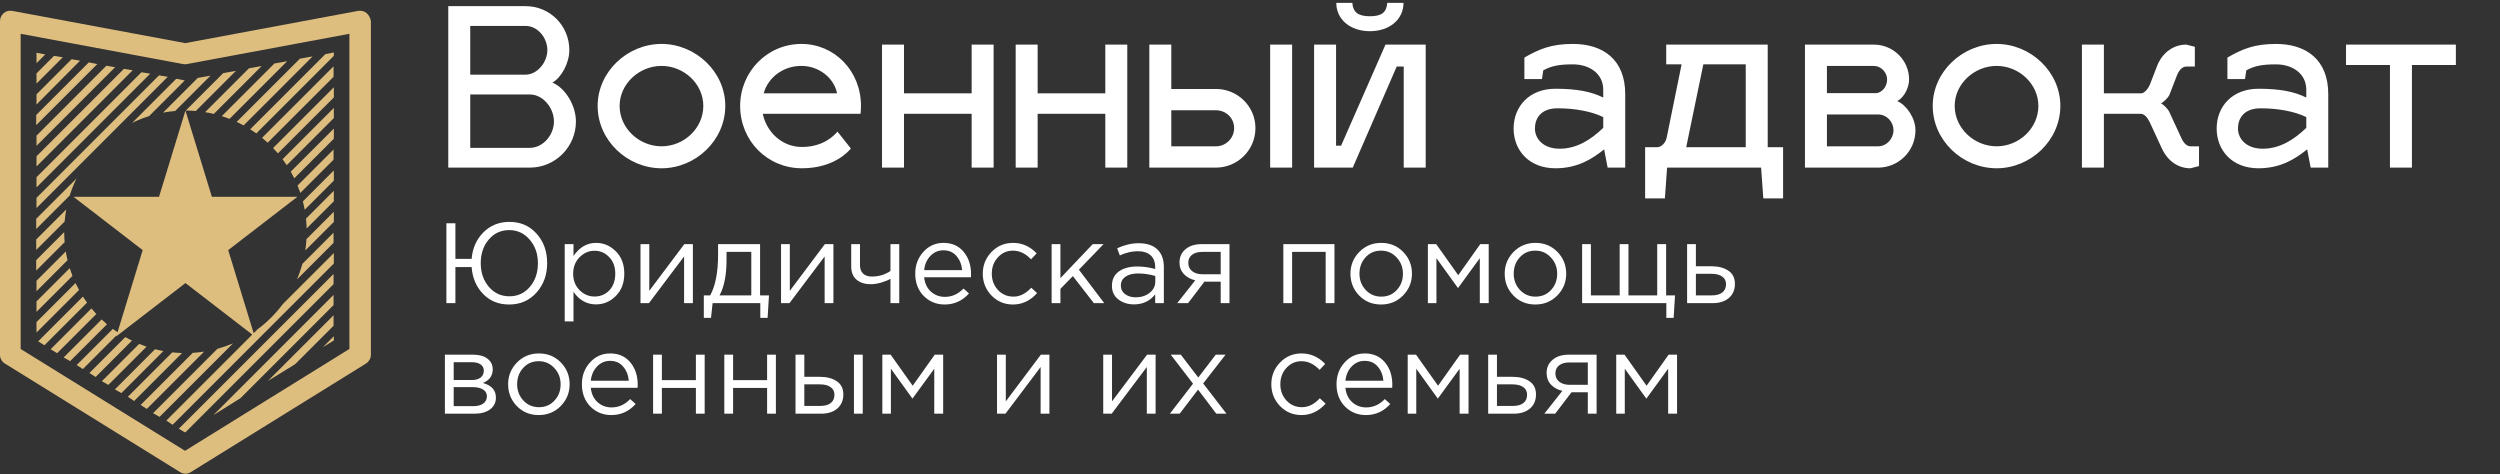
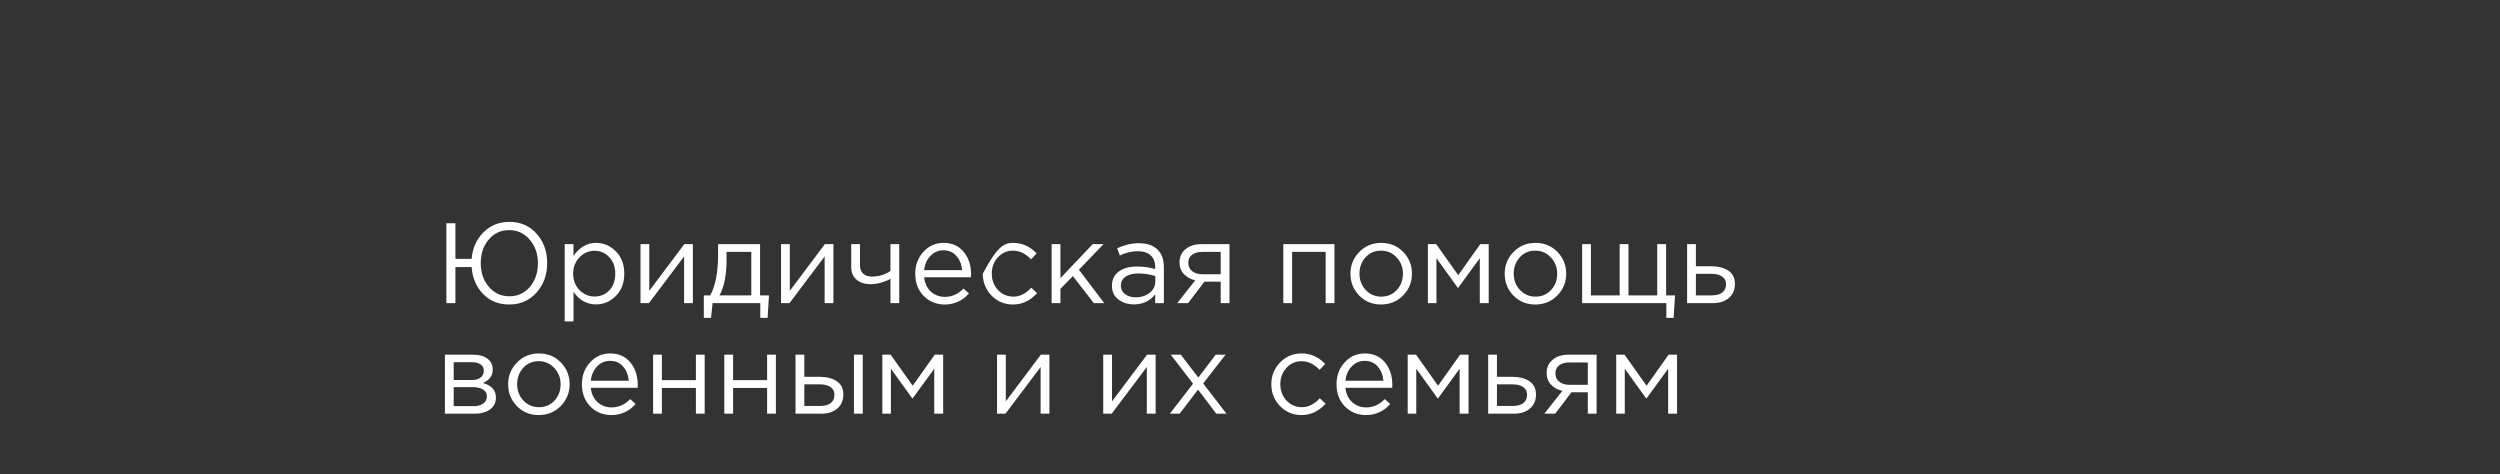
<svg xmlns="http://www.w3.org/2000/svg" width="701" height="133" viewBox="0 0 701 133" fill="none">
  <rect x="0" y="0" width="701" height="133" fill="#333333" stroke="none" />
-   <path d="M125.696 1.724H147.379C154.217 1.724 159.638 7.206 159.638 14.044C159.638 17.678 157.42 21.744 154.894 23.161C158.467 24.639 161.486 29.506 161.486 34.064C161.486 41.21 155.695 47 148.55 47H125.696V1.724ZM131.856 41.456H148.55C152.307 41.456 155.326 37.822 155.326 34.064C155.326 30.306 152.307 26.487 148.55 26.487H131.856V41.456ZM131.856 20.943H147.379C150.767 20.882 153.478 17.37 153.478 14.044C153.478 10.594 150.767 7.268 147.379 7.268H131.856V20.943ZM185.506 12.319C195.054 12.319 203.37 20.142 203.37 29.69C203.37 39.362 195.054 47.185 185.506 47.185C175.896 47.185 167.58 39.362 167.58 29.69C167.58 20.142 175.896 12.319 185.506 12.319ZM185.506 18.479C179.223 18.479 173.74 23.53 173.74 29.69C173.74 35.974 179.223 41.025 185.506 41.025C191.789 41.025 197.21 35.974 197.21 29.69C197.21 23.53 191.789 18.479 185.506 18.479ZM224.848 41.21C230.762 41.21 233.78 38.13 234.827 36.898L238.585 41.641C237.846 42.565 233.718 47.185 224.848 47.185C215.238 47.185 207.538 39.546 207.538 29.69C207.538 20.142 215.115 12.319 224.725 12.319C233.965 12.319 241.418 19.834 241.418 29.69C241.418 30.43 241.357 31.477 241.295 31.908H213.883C214.992 37.206 219.427 41.21 224.848 41.21ZM224.725 18.479C219.55 18.479 215.362 21.744 214.13 26.179H234.704C233.965 22.052 229.776 18.479 224.725 18.479ZM253.478 47H247.318V12.504H253.478V26.179H272.45V12.504H278.61V47H272.45V31.908H253.478V47ZM290.955 47H284.795V12.504H290.955V26.179H309.928V12.504H316.088V47H309.928V31.908H290.955V47ZM322.272 47V12.504H328.432V24.947H340.937C347.035 24.947 352.025 29.814 352.025 35.912C352.025 42.072 347.035 47 340.937 47H322.272ZM356.152 47V12.504H362.312V47H356.152ZM328.432 41.025H340.937C343.771 41.025 346.05 38.746 346.05 35.912C346.05 33.078 343.771 30.922 340.937 30.922H328.432V41.025ZM388.985 0.8H393.543C393.543 5.42 389.663 8.746 384.119 8.746C378.575 8.746 374.694 5.42 374.694 0.8H379.191C379.375 3.449 380.854 4.558 384.119 4.558C387.383 4.558 388.8 3.51 388.985 0.8ZM399.765 47H393.605V18.664H391.634L379.314 47H368.472V12.504H374.632V40.84H376.049L388.492 12.504H399.765V47ZM424.417 36.035C424.417 29.875 428.791 24.886 436.121 24.886C442.22 24.886 446.162 25.686 449.55 27.35V25.194C449.55 20.512 445.546 18.048 441.049 18.048C437.292 18.048 435.197 18.418 432.733 19.711L432.364 22.175H427.436V16.138C431.625 13.736 435.013 12.319 441.049 12.319C449.55 12.319 455.71 16.754 455.71 26.364V47H450.782L449.797 41.887C446.409 44.598 442.343 47.185 436.121 47.185C428.791 47.185 424.417 42.195 424.417 36.035ZM430.393 36.035C430.393 38.869 432.672 41.702 437.353 41.702C442.22 41.702 446.224 39.054 449.55 35.85V32.832C446.285 31.23 441.604 30.368 436.737 30.368C432.056 30.368 430.393 33.202 430.393 36.035ZM467.207 18.048V12.504H495.666V41.271H499.978V55.624H494.434L493.818 47H467.453L466.837 55.624H461.293V41.271H464.743C465.728 41.271 467.022 40.162 467.33 38.622L471.519 18.048H467.207ZM472.812 41.271H489.506V18.048H477.617L472.812 41.271ZM537.094 36.528C537.094 42.318 532.413 47 526.622 47H506.11V12.504H525.39C530.873 12.504 535.308 16.878 535.308 22.298C535.308 24.27 534.138 27.226 531.982 28.335C534.569 29.444 537.094 33.078 537.094 36.528ZM526.622 32.093H512.27V41.025H526.622C529.025 41.025 530.934 38.869 530.934 36.528C530.934 34.126 529.025 32.093 526.622 32.093ZM525.39 18.479H512.27V26.118H526.13C527.608 25.994 529.148 24.393 529.148 22.298C529.148 20.266 527.423 18.479 525.39 18.479ZM559.858 12.319C569.406 12.319 577.722 20.142 577.722 29.69C577.722 39.362 569.406 47.185 559.858 47.185C550.248 47.185 541.932 39.362 541.932 29.69C541.932 20.142 550.248 12.319 559.858 12.319ZM559.858 18.479C553.575 18.479 548.092 23.53 548.092 29.69C548.092 35.974 553.575 41.025 559.858 41.025C566.141 41.025 571.562 35.974 571.562 29.69C571.562 23.53 566.141 18.479 559.858 18.479ZM600.342 31.908H589.931V47H583.771V12.504H589.931V26.179H600.465C601.327 26.056 602.375 24.947 602.929 23.469L605.023 18.048C606.625 14.475 609.705 12.504 613.031 12.504L615.434 13.12V18.664H613.031C612.046 18.664 611.06 19.526 610.444 21.066L608.35 26.487C607.98 27.473 606.502 28.705 605.947 29.013C606.502 29.198 607.795 30.43 608.227 31.292L611.615 38.622C612.292 40.162 613.216 41.025 614.202 41.025H616.604V46.569L614.202 47.185C610.814 47.185 607.857 45.214 606.194 41.641L602.806 34.31C602.128 32.894 601.327 32.031 600.342 31.908ZM621.55 36.035C621.55 29.875 625.923 24.886 633.254 24.886C639.352 24.886 643.294 25.686 646.682 27.35V25.194C646.682 20.512 642.678 18.048 638.182 18.048C634.424 18.048 632.33 18.418 629.866 19.711L629.496 22.175H624.568V16.138C628.757 13.736 632.145 12.319 638.182 12.319C646.682 12.319 652.842 16.754 652.842 26.364V47H647.914L646.929 41.887C643.541 44.598 639.475 47.185 633.254 47.185C625.923 47.185 621.55 42.195 621.55 36.035ZM627.525 36.035C627.525 38.869 629.804 41.702 634.486 41.702C639.352 41.702 643.356 39.054 646.682 35.85V32.832C643.418 31.23 638.736 30.368 633.87 30.368C629.188 30.368 627.525 33.202 627.525 36.035ZM676.304 47H670.144V18.233H657.824V12.504H688.624V18.233H676.304V47Z" fill="white" />
-   <path d="M142.768 85.384C139.824 85.384 137.392 84.403 135.472 82.44C133.552 80.456 132.475 77.939 132.24 74.888H127.696V85H125.168V62.6H127.696V72.584H132.24C132.496 69.597 133.595 67.123 135.536 65.16C137.499 63.197 139.931 62.216 142.832 62.216C145.947 62.216 148.485 63.315 150.448 65.512C152.432 67.709 153.424 70.461 153.424 73.768C153.424 77.075 152.421 79.837 150.416 82.056C148.432 84.275 145.883 85.384 142.768 85.384ZM137.072 80.424C138.587 82.195 140.507 83.08 142.832 83.08C145.157 83.08 147.067 82.205 148.56 80.456C150.075 78.685 150.832 76.467 150.832 73.8C150.832 71.176 150.064 68.979 148.528 67.208C147.013 65.416 145.093 64.52 142.768 64.52C140.443 64.52 138.533 65.405 137.04 67.176C135.547 68.925 134.8 71.133 134.8 73.8C134.8 76.424 135.557 78.632 137.072 80.424ZM158.346 90.12V68.456H160.81V71.784C162.474 69.331 164.586 68.104 167.146 68.104C169.258 68.104 171.103 68.893 172.682 70.472C174.26 72.029 175.05 74.12 175.05 76.744C175.05 79.325 174.26 81.405 172.682 82.984C171.103 84.563 169.258 85.352 167.146 85.352C164.543 85.352 162.431 84.179 160.81 81.832V90.12H158.346ZM166.698 83.144C168.362 83.144 169.748 82.568 170.858 81.416C171.967 80.243 172.522 78.675 172.522 76.712C172.522 74.813 171.956 73.277 170.826 72.104C169.695 70.909 168.319 70.312 166.698 70.312C165.098 70.312 163.7 70.92 162.506 72.136C161.311 73.352 160.714 74.888 160.714 76.744C160.714 78.6 161.311 80.136 162.506 81.352C163.7 82.547 165.098 83.144 166.698 83.144ZM179.596 85V68.456H182.06V81.544L191.884 68.456H194.284V85H191.82V71.912L181.964 85H179.596ZM197.351 89.128V82.824H199.143C200.615 80.136 201.351 76.307 201.351 71.336V68.456H213.127V82.824H215.623L215.239 89.128H213.191V85H199.815L199.367 89.128H197.351ZM201.767 82.824H210.663V70.632H203.719V72.936C203.719 77.096 203.069 80.392 201.767 82.824ZM219.002 85V68.456H221.466V81.544L231.29 68.456H233.69V85H231.226V71.912L221.37 85H219.002ZM249.686 85V78.184C249.024 78.568 248.16 78.92 247.094 79.24C246.027 79.539 245.046 79.688 244.15 79.688C242.486 79.688 241.152 79.261 240.15 78.408C239.168 77.555 238.678 76.328 238.678 74.728V68.456H241.141V74.376C241.141 75.357 241.43 76.136 242.006 76.712C242.603 77.267 243.424 77.544 244.47 77.544C246.432 77.544 248.171 77.021 249.686 75.976V68.456H252.15V85H249.686ZM264.89 85.384C262.565 85.384 260.602 84.584 259.002 82.984C257.424 81.363 256.634 79.283 256.634 76.744C256.634 74.333 257.392 72.296 258.906 70.632C260.421 68.947 262.309 68.104 264.57 68.104C266.938 68.104 268.816 68.936 270.202 70.6C271.589 72.264 272.282 74.355 272.282 76.872C272.282 77.192 272.272 77.48 272.25 77.736H259.13C259.301 79.421 259.93 80.765 261.018 81.768C262.128 82.749 263.44 83.24 264.954 83.24C266.938 83.24 268.677 82.461 270.17 80.904L271.706 82.28C269.85 84.349 267.578 85.384 264.89 85.384ZM259.13 75.752H269.786C269.637 74.152 269.104 72.829 268.186 71.784C267.29 70.717 266.064 70.184 264.506 70.184C263.098 70.184 261.893 70.707 260.89 71.752C259.888 72.797 259.301 74.131 259.13 75.752ZM284.052 85.384C281.662 85.384 279.646 84.541 278.004 82.856C276.382 81.149 275.572 79.112 275.572 76.744C275.572 74.376 276.382 72.349 278.004 70.664C279.646 68.957 281.662 68.104 284.052 68.104C286.612 68.104 288.82 69.085 290.676 71.048L289.108 72.712C287.572 71.091 285.876 70.28 284.02 70.28C282.356 70.28 280.948 70.909 279.796 72.168C278.665 73.405 278.1 74.931 278.1 76.744C278.1 78.536 278.676 80.061 279.828 81.32C281.001 82.557 282.452 83.176 284.18 83.176C285.95 83.176 287.614 82.344 289.172 80.68L290.804 82.184C288.884 84.317 286.633 85.384 284.052 85.384ZM294.877 85V68.456H297.341V77.992L306.397 68.456H309.437L302.525 75.624L309.629 85H306.717L300.829 77.416L297.341 81V85H294.877ZM317.961 85.352C316.276 85.352 314.825 84.893 313.609 83.976C312.393 83.059 311.785 81.779 311.785 80.136C311.785 78.408 312.425 77.075 313.705 76.136C314.985 75.197 316.703 74.728 318.857 74.728C320.564 74.728 322.249 74.963 323.913 75.432V74.92C323.913 73.469 323.487 72.36 322.633 71.592C321.78 70.824 320.575 70.44 319.017 70.44C317.396 70.44 315.721 70.835 313.993 71.624L313.257 69.608C315.305 68.669 317.311 68.2 319.273 68.2C321.62 68.2 323.401 68.808 324.617 70.024C325.769 71.176 326.345 72.797 326.345 74.888V85H323.913V82.536C322.441 84.413 320.457 85.352 317.961 85.352ZM318.441 83.368C319.977 83.368 321.279 82.952 322.345 82.12C323.412 81.288 323.945 80.221 323.945 78.92V77.384C322.324 76.915 320.713 76.68 319.113 76.68C317.599 76.68 316.415 76.989 315.561 77.608C314.708 78.205 314.281 79.027 314.281 80.072C314.281 81.075 314.676 81.875 315.465 82.472C316.276 83.069 317.268 83.368 318.441 83.368ZM330.093 85L335.149 78.6C333.847 78.301 332.781 77.715 331.949 76.84C331.138 75.965 330.733 74.888 330.733 73.608C330.733 72.072 331.287 70.835 332.397 69.896C333.506 68.936 335.031 68.456 336.973 68.456H344.749V85H342.285V78.984H337.709C337.517 79.24 336.855 80.115 335.725 81.608C334.594 83.101 333.73 84.232 333.133 85H330.093ZM337.165 76.904H342.285V70.632H337.101C335.885 70.632 334.925 70.909 334.221 71.464C333.538 71.997 333.197 72.744 333.197 73.704C333.197 74.685 333.559 75.464 334.285 76.04C335.031 76.616 335.991 76.904 337.165 76.904ZM359.846 85V68.456H374.182V85H371.718V70.632H362.31V85H359.846ZM393.418 82.856C391.754 84.541 389.695 85.384 387.242 85.384C384.788 85.384 382.74 84.541 381.098 82.856C379.476 81.171 378.666 79.133 378.666 76.744C378.666 74.376 379.487 72.349 381.13 70.664C382.794 68.957 384.852 68.104 387.306 68.104C389.759 68.104 391.807 68.947 393.45 70.632C395.092 72.317 395.914 74.355 395.914 76.744C395.914 79.112 395.082 81.149 393.418 82.856ZM387.306 83.176C389.076 83.176 390.527 82.557 391.658 81.32C392.81 80.083 393.385 78.557 393.385 76.744C393.385 74.952 392.788 73.427 391.594 72.168C390.42 70.909 388.97 70.28 387.242 70.28C385.471 70.28 384.02 70.909 382.89 72.168C381.759 73.405 381.194 74.931 381.194 76.744C381.194 78.536 381.78 80.061 382.954 81.32C384.127 82.557 385.578 83.176 387.306 83.176ZM400.377 85V68.456H402.713L408.889 77.16L415.065 68.456H417.433V85H414.937V72.392L408.825 80.776L402.777 72.392V85H400.377ZM436.668 82.856C435.004 84.541 432.945 85.384 430.492 85.384C428.038 85.384 425.99 84.541 424.348 82.856C422.726 81.171 421.916 79.133 421.916 76.744C421.916 74.376 422.737 72.349 424.38 70.664C426.044 68.957 428.102 68.104 430.556 68.104C433.009 68.104 435.057 68.947 436.7 70.632C438.342 72.317 439.164 74.355 439.164 76.744C439.164 79.112 438.332 81.149 436.668 82.856ZM430.556 83.176C432.326 83.176 433.777 82.557 434.908 81.32C436.06 80.083 436.635 78.557 436.635 76.744C436.635 74.952 436.038 73.427 434.844 72.168C433.67 70.909 432.22 70.28 430.492 70.28C428.721 70.28 427.27 70.909 426.14 72.168C425.009 73.405 424.444 74.931 424.444 76.744C424.444 78.536 425.03 80.061 426.204 81.32C427.377 82.557 428.828 83.176 430.556 83.176ZM467.243 89.128V85H443.627V68.456H446.091V82.824H454.155V68.456H456.619V82.824H464.683V68.456H467.179V82.824H469.675L469.291 89.128H467.243ZM473.065 85V68.456H475.529V74.664H479.945C481.865 74.664 483.433 75.08 484.649 75.912C485.865 76.723 486.472 77.96 486.472 79.624C486.472 81.267 485.907 82.579 484.777 83.56C483.646 84.52 482.131 85 480.233 85H473.065ZM475.529 82.824H480.009C481.267 82.824 482.238 82.557 482.921 82.024C483.625 81.491 483.977 80.712 483.977 79.688C483.977 78.749 483.614 78.035 482.889 77.544C482.185 77.032 481.193 76.776 479.913 76.776H475.529V82.824ZM124.752 116V99.456H132.752C134.395 99.456 135.707 99.829 136.688 100.576C137.669 101.323 138.16 102.325 138.16 103.584C138.16 105.355 137.243 106.624 135.408 107.392C137.84 108.053 139.056 109.419 139.056 111.488C139.056 112.875 138.512 113.973 137.424 114.784C136.336 115.595 134.875 116 133.04 116H124.752ZM127.216 113.888H132.72C133.893 113.888 134.821 113.643 135.504 113.152C136.187 112.661 136.528 111.979 136.528 111.104C136.528 110.293 136.165 109.664 135.44 109.216C134.736 108.768 133.723 108.544 132.4 108.544H127.216V113.888ZM127.216 106.56H132.304C133.328 106.56 134.139 106.336 134.736 105.888C135.355 105.419 135.664 104.757 135.664 103.904C135.664 103.2 135.376 102.635 134.8 102.208C134.224 101.781 133.413 101.568 132.368 101.568H127.216V106.56ZM157.23 113.856C155.566 115.541 153.507 116.384 151.054 116.384C148.601 116.384 146.553 115.541 144.91 113.856C143.289 112.171 142.478 110.133 142.478 107.744C142.478 105.376 143.299 103.349 144.942 101.664C146.606 99.957 148.665 99.104 151.118 99.104C153.571 99.104 155.619 99.947 157.262 101.632C158.905 103.317 159.726 105.355 159.726 107.744C159.726 110.112 158.894 112.149 157.23 113.856ZM151.118 114.176C152.889 114.176 154.339 113.557 155.47 112.32C156.622 111.083 157.198 109.557 157.198 107.744C157.198 105.952 156.601 104.427 155.406 103.168C154.233 101.909 152.782 101.28 151.054 101.28C149.283 101.28 147.833 101.909 146.702 103.168C145.571 104.405 145.006 105.931 145.006 107.744C145.006 109.536 145.593 111.061 146.766 112.32C147.939 113.557 149.39 114.176 151.118 114.176ZM171.422 116.384C169.096 116.384 167.134 115.584 165.534 113.984C163.955 112.363 163.166 110.283 163.166 107.744C163.166 105.333 163.923 103.296 165.438 101.632C166.952 99.947 168.84 99.104 171.102 99.104C173.47 99.104 175.347 99.936 176.734 101.6C178.12 103.264 178.814 105.355 178.814 107.872C178.814 108.192 178.803 108.48 178.782 108.736H165.661C165.832 110.421 166.462 111.765 167.55 112.768C168.659 113.749 169.971 114.24 171.486 114.24C173.47 114.24 175.208 113.461 176.702 111.904L178.238 113.28C176.382 115.349 174.11 116.384 171.422 116.384ZM165.661 106.752H176.318C176.168 105.152 175.635 103.829 174.718 102.784C173.822 101.717 172.595 101.184 171.038 101.184C169.63 101.184 168.424 101.707 167.422 102.752C166.419 103.797 165.832 105.131 165.661 106.752ZM183.127 116V99.456H185.591V106.592H195.127V99.456H197.591V116H195.127V108.768H185.591V116H183.127ZM203.096 116V99.456H205.56V106.592H215.096V99.456H217.56V116H215.096V108.768H205.56V116H203.096ZM223.065 116V99.456H225.529V105.664H229.945C231.865 105.664 233.433 106.08 234.649 106.912C235.865 107.723 236.472 108.96 236.472 110.624C236.472 112.267 235.907 113.579 234.777 114.56C233.646 115.52 232.131 116 230.233 116H223.065ZM225.529 113.824H230.009C231.267 113.824 232.238 113.557 232.921 113.024C233.625 112.491 233.977 111.712 233.977 110.688C233.977 109.749 233.614 109.035 232.889 108.544C232.185 108.032 231.193 107.776 229.913 107.776H225.529V113.824ZM239.449 116V99.456H241.913V116H239.449ZM247.408 116V99.456H249.744L255.92 108.16L262.096 99.456H264.464V116H261.968V103.392L255.856 111.776L249.808 103.392V116H247.408ZM279.565 116V99.456H282.029V112.544L291.853 99.456H294.253V116H291.789V102.912L281.933 116H279.565ZM309.346 116V99.456H311.81V112.544L321.634 99.456H324.034V116H321.57V102.912L311.714 116H309.346ZM328.029 116L334.525 107.584L328.285 99.456H331.101L335.997 105.856L340.893 99.456H343.645L337.373 107.52L343.901 116H341.053L335.933 109.248L330.781 116H328.029ZM364.958 116.384C362.569 116.384 360.553 115.541 358.91 113.856C357.289 112.149 356.478 110.112 356.478 107.744C356.478 105.376 357.289 103.349 358.91 101.664C360.553 99.957 362.569 99.104 364.958 99.104C367.518 99.104 369.726 100.085 371.582 102.048L370.014 103.712C368.478 102.091 366.782 101.28 364.926 101.28C363.262 101.28 361.854 101.909 360.702 103.168C359.571 104.405 359.006 105.931 359.006 107.744C359.006 109.536 359.582 111.061 360.734 112.32C361.907 113.557 363.358 114.176 365.086 114.176C366.857 114.176 368.521 113.344 370.078 111.68L371.71 113.184C369.79 115.317 367.539 116.384 364.958 116.384ZM383.015 116.384C380.69 116.384 378.727 115.584 377.127 113.984C375.549 112.363 374.759 110.283 374.759 107.744C374.759 105.333 375.517 103.296 377.031 101.632C378.546 99.947 380.434 99.104 382.695 99.104C385.063 99.104 386.941 99.936 388.327 101.6C389.714 103.264 390.407 105.355 390.407 107.872C390.407 108.192 390.397 108.48 390.375 108.736H377.255C377.426 110.421 378.055 111.765 379.143 112.768C380.253 113.749 381.565 114.24 383.079 114.24C385.063 114.24 386.802 113.461 388.295 111.904L389.831 113.28C387.975 115.349 385.703 116.384 383.015 116.384ZM377.255 106.752H387.911C387.762 105.152 387.229 103.829 386.311 102.784C385.415 101.717 384.189 101.184 382.631 101.184C381.223 101.184 380.018 101.707 379.015 102.752C378.013 103.797 377.426 105.131 377.255 106.752ZM394.721 116V99.456H397.057L403.233 108.16L409.409 99.456H411.777V116H409.281V103.392L403.169 111.776L397.121 103.392V116H394.721ZM417.283 116V99.456H419.747V105.664H424.163C426.083 105.664 427.651 106.08 428.867 106.912C430.083 107.723 430.691 108.96 430.691 110.624C430.691 112.267 430.126 113.579 428.995 114.56C427.865 115.52 426.35 116 424.451 116H417.283ZM419.747 113.824H424.227C425.486 113.824 426.457 113.557 427.139 113.024C427.843 112.491 428.195 111.712 428.195 110.688C428.195 109.749 427.833 109.035 427.107 108.544C426.403 108.032 425.411 107.776 424.131 107.776H419.747V113.824ZM433.03 116L438.086 109.6C436.785 109.301 435.718 108.715 434.886 107.84C434.075 106.965 433.67 105.888 433.67 104.608C433.67 103.072 434.225 101.835 435.334 100.896C436.443 99.936 437.969 99.456 439.91 99.456H447.686V116H445.222V109.984H440.646C440.454 110.24 439.793 111.115 438.662 112.608C437.531 114.101 436.667 115.232 436.07 116H433.03ZM440.102 107.904H445.222V101.632H440.038C438.822 101.632 437.862 101.909 437.158 102.464C436.475 102.997 436.134 103.744 436.134 104.704C436.134 105.685 436.497 106.464 437.222 107.04C437.969 107.616 438.929 107.904 440.102 107.904ZM453.19 116V99.456H455.526L461.702 108.16L467.878 99.456H470.246V116H467.75V103.392L461.638 111.776L455.59 103.392V116H453.19Z" fill="white" />
-   <path d="M100.431 3.048C101.224 2.89 102.176 3.128 102.811 3.683C103.445 4.238 103.841 5.032 104 5.904V99.512C104 100.464 103.445 101.416 102.572 101.971L53.547 132.354C53.071 132.671 52.515 132.83 51.96 132.83C51.484 132.83 50.929 132.671 50.453 132.354L1.428 101.971C0.555 101.495 0 100.543 0 99.512V5.904C5.02886e-05 5.031 0.397 4.238 1.031 3.683C1.666 3.128 2.539 2.89 3.411 3.048L51.96 12.091L100.431 3.048ZM52.437 17.962C52.04 18.042 51.643 18.042 51.326 17.962L5.791 9.474V97.846L51.881 126.404L97.971 97.846V9.474L52.437 17.962ZM93.528 79.679L52.119 121.089L51.881 121.248L50.136 120.216L93.528 76.824V79.679ZM59.409 55.184H83.385L63.988 70.132L71.126 93.434L72.243 92.318C74.934 90.321 77.318 87.935 79.315 85.245L93.607 70.954V73.888L48.391 119.106L46.645 117.917L70.746 93.814L52 79.369L32.603 94.316L32.691 94.029L23.243 103.478L21.498 102.368L31.636 92.229C32.067 92.552 32.509 92.861 32.956 93.163L40.012 70.132L20.615 55.184H44.591L52 31L59.409 55.184ZM44.741 116.885L42.917 115.854L60.968 97.801C62.472 97.391 63.935 96.881 65.349 96.277L44.741 116.885ZM93.528 85.55L67.43 111.649L59.813 116.409L93.528 82.694V85.55ZM41.172 114.664L39.427 113.553L54.042 98.937C55.121 98.873 56.187 98.76 57.236 98.597L41.172 114.664ZM48.309 98.799C49.215 98.897 50.132 98.961 51.058 98.986L37.602 112.443L35.856 111.253L48.309 98.799ZM43.476 97.921C44.245 98.12 45.026 98.292 45.815 98.437L34.032 110.221L32.208 109.19L43.476 97.921ZM39.017 96.43C39.697 96.712 40.389 96.974 41.091 97.212L30.383 107.921L28.559 106.889L39.017 96.43ZM93.528 91.341L82.74 102.13L75.124 106.81L93.528 88.406V91.341ZM35.13 94.526C35.74 94.875 36.363 95.204 36.996 95.516L26.814 105.7L25.068 104.589L35.13 94.526ZM28.502 89.572C28.989 90.038 29.492 90.488 30.006 90.924L19.674 101.257L17.849 100.226L28.502 89.572ZM25.645 86.48C26.083 87.018 26.539 87.541 27.009 88.05L16.024 99.036L14.2 97.925L25.645 86.48ZM93.607 95.466L90.514 97.37L93.607 94.276V95.466ZM23.252 83.16C23.619 83.74 24.004 84.308 24.405 84.864L12.455 96.815L10.709 95.704L23.252 83.16ZM21.178 79.365C21.486 80.026 21.814 80.677 22.163 81.314L10.233 93.245V90.31L21.178 79.365ZM19.556 75.196C19.786 75.931 20.041 76.655 20.319 77.367L10.233 87.454V84.519L19.556 75.196ZM18.447 70.513C18.582 71.338 18.746 72.153 18.939 72.957L10.233 81.663V78.728L18.447 70.513ZM93.528 68.098L83.277 78.348C83.881 76.935 84.391 75.472 84.802 73.967L93.528 65.242V68.098ZM18.001 65.09C18.003 66.036 18.046 66.974 18.124 67.901L10.233 75.793H10.154V72.937L18.001 65.09ZM93.607 62.227L85.599 70.235C85.761 69.186 85.873 68.12 85.936 67.042L93.607 59.372V62.227ZM18.581 58.718C18.373 59.831 18.22 60.963 18.123 62.111L10.233 70.002H10.154V67.146L18.581 58.718ZM21.453 50.055C20.706 51.58 20.068 53.169 19.553 54.811L10.154 64.211V61.355L21.453 50.055ZM93.607 56.436L85.986 64.056C85.961 63.131 85.897 62.215 85.799 61.309L93.607 53.502V56.436ZM93.607 50.645L85.436 58.815C85.291 58.025 85.121 57.244 84.922 56.474L93.607 47.79V50.645ZM47.042 21.532L10.233 58.34V55.485L44.583 21.135L47.042 21.532ZM93.528 44.775L84.212 54.09C83.974 53.388 83.712 52.697 83.431 52.016L93.528 41.92V44.775ZM42.124 20.659L10.233 52.549V49.694L39.664 20.262L42.124 20.659ZM93.607 38.905L82.516 49.996C82.204 49.363 81.875 48.74 81.525 48.13L93.607 36.049V38.905ZM37.205 19.708L10.233 46.679V43.823L34.746 19.31L37.205 19.708ZM93.607 33.114L80.406 46.314C80.03 45.743 79.638 45.183 79.228 44.636L93.607 30.258V33.114ZM93.607 27.323L77.925 43.005C77.488 42.49 77.038 41.989 76.572 41.502L93.607 24.467V27.323ZM32.287 18.835L10.233 40.888V38.032L29.828 18.438L32.287 18.835ZM93.528 21.532L75.05 40.009C74.54 39.539 74.017 39.084 73.48 38.645L93.528 18.596V21.532ZM93.607 15.662L71.863 37.405C71.308 37.004 70.739 36.62 70.159 36.253L91.228 15.185L93.607 14.71V15.662ZM68.314 35.164C67.676 34.815 67.026 34.486 66.365 34.177L84.089 16.455L87.658 15.82L68.314 35.164ZM27.289 17.962L10.154 35.097V32.241L24.909 17.486L27.289 17.962ZM51.802 22.563L41.81 32.554C40.167 33.07 38.578 33.707 37.054 34.455L49.422 22.087L51.802 22.563ZM64.366 33.32C63.654 33.042 62.93 32.787 62.195 32.556L76.949 17.803L80.519 17.169L64.366 33.32ZM59.957 31.938C59.153 31.745 58.339 31.581 57.514 31.447L69.81 19.152L73.379 18.517L59.957 31.938ZM49.111 31.123C47.963 31.219 46.831 31.373 45.719 31.581L55.451 21.849L59.02 21.215L49.111 31.123ZM54.901 31.124C53.974 31.045 53.037 31.003 52.09 31.001L62.591 20.501L66.16 19.866L54.901 31.124ZM22.45 17.01L10.233 29.306V26.45L20.07 16.614L22.45 17.01ZM17.611 16.058L10.233 23.436V20.58L15.152 15.662L17.611 16.058ZM12.692 15.265L10.233 17.724V14.789L12.692 15.265Z" fill="#DEBE7F" />
+   <path d="M142.768 85.384C139.824 85.384 137.392 84.403 135.472 82.44C133.552 80.456 132.475 77.939 132.24 74.888H127.696V85H125.168V62.6H127.696V72.584H132.24C132.496 69.597 133.595 67.123 135.536 65.16C137.499 63.197 139.931 62.216 142.832 62.216C145.947 62.216 148.485 63.315 150.448 65.512C152.432 67.709 153.424 70.461 153.424 73.768C153.424 77.075 152.421 79.837 150.416 82.056C148.432 84.275 145.883 85.384 142.768 85.384ZM137.072 80.424C138.587 82.195 140.507 83.08 142.832 83.08C145.157 83.08 147.067 82.205 148.56 80.456C150.075 78.685 150.832 76.467 150.832 73.8C150.832 71.176 150.064 68.979 148.528 67.208C147.013 65.416 145.093 64.52 142.768 64.52C140.443 64.52 138.533 65.405 137.04 67.176C135.547 68.925 134.8 71.133 134.8 73.8C134.8 76.424 135.557 78.632 137.072 80.424ZM158.346 90.12V68.456H160.81V71.784C162.474 69.331 164.586 68.104 167.146 68.104C169.258 68.104 171.103 68.893 172.682 70.472C174.26 72.029 175.05 74.12 175.05 76.744C175.05 79.325 174.26 81.405 172.682 82.984C171.103 84.563 169.258 85.352 167.146 85.352C164.543 85.352 162.431 84.179 160.81 81.832V90.12H158.346ZM166.698 83.144C168.362 83.144 169.748 82.568 170.858 81.416C171.967 80.243 172.522 78.675 172.522 76.712C172.522 74.813 171.956 73.277 170.826 72.104C169.695 70.909 168.319 70.312 166.698 70.312C165.098 70.312 163.7 70.92 162.506 72.136C161.311 73.352 160.714 74.888 160.714 76.744C160.714 78.6 161.311 80.136 162.506 81.352C163.7 82.547 165.098 83.144 166.698 83.144ZM179.596 85V68.456H182.06V81.544L191.884 68.456H194.284V85H191.82V71.912L181.964 85H179.596ZM197.351 89.128V82.824H199.143C200.615 80.136 201.351 76.307 201.351 71.336V68.456H213.127V82.824H215.623L215.239 89.128H213.191V85H199.815L199.367 89.128H197.351ZM201.767 82.824H210.663V70.632H203.719V72.936C203.719 77.096 203.069 80.392 201.767 82.824ZM219.002 85V68.456H221.466V81.544L231.29 68.456H233.69V85H231.226V71.912L221.37 85H219.002ZM249.686 85V78.184C249.024 78.568 248.16 78.92 247.094 79.24C246.027 79.539 245.046 79.688 244.15 79.688C242.486 79.688 241.152 79.261 240.15 78.408C239.168 77.555 238.678 76.328 238.678 74.728V68.456H241.141V74.376C241.141 75.357 241.43 76.136 242.006 76.712C242.603 77.267 243.424 77.544 244.47 77.544C246.432 77.544 248.171 77.021 249.686 75.976V68.456H252.15V85H249.686ZM264.89 85.384C262.565 85.384 260.602 84.584 259.002 82.984C257.424 81.363 256.634 79.283 256.634 76.744C256.634 74.333 257.392 72.296 258.906 70.632C260.421 68.947 262.309 68.104 264.57 68.104C266.938 68.104 268.816 68.936 270.202 70.6C271.589 72.264 272.282 74.355 272.282 76.872C272.282 77.192 272.272 77.48 272.25 77.736H259.13C259.301 79.421 259.93 80.765 261.018 81.768C262.128 82.749 263.44 83.24 264.954 83.24C266.938 83.24 268.677 82.461 270.17 80.904L271.706 82.28C269.85 84.349 267.578 85.384 264.89 85.384ZM259.13 75.752H269.786C269.637 74.152 269.104 72.829 268.186 71.784C267.29 70.717 266.064 70.184 264.506 70.184C263.098 70.184 261.893 70.707 260.89 71.752C259.888 72.797 259.301 74.131 259.13 75.752ZM284.052 85.384C281.662 85.384 279.646 84.541 278.004 82.856C276.382 81.149 275.572 79.112 275.572 76.744C279.646 68.957 281.662 68.104 284.052 68.104C286.612 68.104 288.82 69.085 290.676 71.048L289.108 72.712C287.572 71.091 285.876 70.28 284.02 70.28C282.356 70.28 280.948 70.909 279.796 72.168C278.665 73.405 278.1 74.931 278.1 76.744C278.1 78.536 278.676 80.061 279.828 81.32C281.001 82.557 282.452 83.176 284.18 83.176C285.95 83.176 287.614 82.344 289.172 80.68L290.804 82.184C288.884 84.317 286.633 85.384 284.052 85.384ZM294.877 85V68.456H297.341V77.992L306.397 68.456H309.437L302.525 75.624L309.629 85H306.717L300.829 77.416L297.341 81V85H294.877ZM317.961 85.352C316.276 85.352 314.825 84.893 313.609 83.976C312.393 83.059 311.785 81.779 311.785 80.136C311.785 78.408 312.425 77.075 313.705 76.136C314.985 75.197 316.703 74.728 318.857 74.728C320.564 74.728 322.249 74.963 323.913 75.432V74.92C323.913 73.469 323.487 72.36 322.633 71.592C321.78 70.824 320.575 70.44 319.017 70.44C317.396 70.44 315.721 70.835 313.993 71.624L313.257 69.608C315.305 68.669 317.311 68.2 319.273 68.2C321.62 68.2 323.401 68.808 324.617 70.024C325.769 71.176 326.345 72.797 326.345 74.888V85H323.913V82.536C322.441 84.413 320.457 85.352 317.961 85.352ZM318.441 83.368C319.977 83.368 321.279 82.952 322.345 82.12C323.412 81.288 323.945 80.221 323.945 78.92V77.384C322.324 76.915 320.713 76.68 319.113 76.68C317.599 76.68 316.415 76.989 315.561 77.608C314.708 78.205 314.281 79.027 314.281 80.072C314.281 81.075 314.676 81.875 315.465 82.472C316.276 83.069 317.268 83.368 318.441 83.368ZM330.093 85L335.149 78.6C333.847 78.301 332.781 77.715 331.949 76.84C331.138 75.965 330.733 74.888 330.733 73.608C330.733 72.072 331.287 70.835 332.397 69.896C333.506 68.936 335.031 68.456 336.973 68.456H344.749V85H342.285V78.984H337.709C337.517 79.24 336.855 80.115 335.725 81.608C334.594 83.101 333.73 84.232 333.133 85H330.093ZM337.165 76.904H342.285V70.632H337.101C335.885 70.632 334.925 70.909 334.221 71.464C333.538 71.997 333.197 72.744 333.197 73.704C333.197 74.685 333.559 75.464 334.285 76.04C335.031 76.616 335.991 76.904 337.165 76.904ZM359.846 85V68.456H374.182V85H371.718V70.632H362.31V85H359.846ZM393.418 82.856C391.754 84.541 389.695 85.384 387.242 85.384C384.788 85.384 382.74 84.541 381.098 82.856C379.476 81.171 378.666 79.133 378.666 76.744C378.666 74.376 379.487 72.349 381.13 70.664C382.794 68.957 384.852 68.104 387.306 68.104C389.759 68.104 391.807 68.947 393.45 70.632C395.092 72.317 395.914 74.355 395.914 76.744C395.914 79.112 395.082 81.149 393.418 82.856ZM387.306 83.176C389.076 83.176 390.527 82.557 391.658 81.32C392.81 80.083 393.385 78.557 393.385 76.744C393.385 74.952 392.788 73.427 391.594 72.168C390.42 70.909 388.97 70.28 387.242 70.28C385.471 70.28 384.02 70.909 382.89 72.168C381.759 73.405 381.194 74.931 381.194 76.744C381.194 78.536 381.78 80.061 382.954 81.32C384.127 82.557 385.578 83.176 387.306 83.176ZM400.377 85V68.456H402.713L408.889 77.16L415.065 68.456H417.433V85H414.937V72.392L408.825 80.776L402.777 72.392V85H400.377ZM436.668 82.856C435.004 84.541 432.945 85.384 430.492 85.384C428.038 85.384 425.99 84.541 424.348 82.856C422.726 81.171 421.916 79.133 421.916 76.744C421.916 74.376 422.737 72.349 424.38 70.664C426.044 68.957 428.102 68.104 430.556 68.104C433.009 68.104 435.057 68.947 436.7 70.632C438.342 72.317 439.164 74.355 439.164 76.744C439.164 79.112 438.332 81.149 436.668 82.856ZM430.556 83.176C432.326 83.176 433.777 82.557 434.908 81.32C436.06 80.083 436.635 78.557 436.635 76.744C436.635 74.952 436.038 73.427 434.844 72.168C433.67 70.909 432.22 70.28 430.492 70.28C428.721 70.28 427.27 70.909 426.14 72.168C425.009 73.405 424.444 74.931 424.444 76.744C424.444 78.536 425.03 80.061 426.204 81.32C427.377 82.557 428.828 83.176 430.556 83.176ZM467.243 89.128V85H443.627V68.456H446.091V82.824H454.155V68.456H456.619V82.824H464.683V68.456H467.179V82.824H469.675L469.291 89.128H467.243ZM473.065 85V68.456H475.529V74.664H479.945C481.865 74.664 483.433 75.08 484.649 75.912C485.865 76.723 486.472 77.96 486.472 79.624C486.472 81.267 485.907 82.579 484.777 83.56C483.646 84.52 482.131 85 480.233 85H473.065ZM475.529 82.824H480.009C481.267 82.824 482.238 82.557 482.921 82.024C483.625 81.491 483.977 80.712 483.977 79.688C483.977 78.749 483.614 78.035 482.889 77.544C482.185 77.032 481.193 76.776 479.913 76.776H475.529V82.824ZM124.752 116V99.456H132.752C134.395 99.456 135.707 99.829 136.688 100.576C137.669 101.323 138.16 102.325 138.16 103.584C138.16 105.355 137.243 106.624 135.408 107.392C137.84 108.053 139.056 109.419 139.056 111.488C139.056 112.875 138.512 113.973 137.424 114.784C136.336 115.595 134.875 116 133.04 116H124.752ZM127.216 113.888H132.72C133.893 113.888 134.821 113.643 135.504 113.152C136.187 112.661 136.528 111.979 136.528 111.104C136.528 110.293 136.165 109.664 135.44 109.216C134.736 108.768 133.723 108.544 132.4 108.544H127.216V113.888ZM127.216 106.56H132.304C133.328 106.56 134.139 106.336 134.736 105.888C135.355 105.419 135.664 104.757 135.664 103.904C135.664 103.2 135.376 102.635 134.8 102.208C134.224 101.781 133.413 101.568 132.368 101.568H127.216V106.56ZM157.23 113.856C155.566 115.541 153.507 116.384 151.054 116.384C148.601 116.384 146.553 115.541 144.91 113.856C143.289 112.171 142.478 110.133 142.478 107.744C142.478 105.376 143.299 103.349 144.942 101.664C146.606 99.957 148.665 99.104 151.118 99.104C153.571 99.104 155.619 99.947 157.262 101.632C158.905 103.317 159.726 105.355 159.726 107.744C159.726 110.112 158.894 112.149 157.23 113.856ZM151.118 114.176C152.889 114.176 154.339 113.557 155.47 112.32C156.622 111.083 157.198 109.557 157.198 107.744C157.198 105.952 156.601 104.427 155.406 103.168C154.233 101.909 152.782 101.28 151.054 101.28C149.283 101.28 147.833 101.909 146.702 103.168C145.571 104.405 145.006 105.931 145.006 107.744C145.006 109.536 145.593 111.061 146.766 112.32C147.939 113.557 149.39 114.176 151.118 114.176ZM171.422 116.384C169.096 116.384 167.134 115.584 165.534 113.984C163.955 112.363 163.166 110.283 163.166 107.744C163.166 105.333 163.923 103.296 165.438 101.632C166.952 99.947 168.84 99.104 171.102 99.104C173.47 99.104 175.347 99.936 176.734 101.6C178.12 103.264 178.814 105.355 178.814 107.872C178.814 108.192 178.803 108.48 178.782 108.736H165.661C165.832 110.421 166.462 111.765 167.55 112.768C168.659 113.749 169.971 114.24 171.486 114.24C173.47 114.24 175.208 113.461 176.702 111.904L178.238 113.28C176.382 115.349 174.11 116.384 171.422 116.384ZM165.661 106.752H176.318C176.168 105.152 175.635 103.829 174.718 102.784C173.822 101.717 172.595 101.184 171.038 101.184C169.63 101.184 168.424 101.707 167.422 102.752C166.419 103.797 165.832 105.131 165.661 106.752ZM183.127 116V99.456H185.591V106.592H195.127V99.456H197.591V116H195.127V108.768H185.591V116H183.127ZM203.096 116V99.456H205.56V106.592H215.096V99.456H217.56V116H215.096V108.768H205.56V116H203.096ZM223.065 116V99.456H225.529V105.664H229.945C231.865 105.664 233.433 106.08 234.649 106.912C235.865 107.723 236.472 108.96 236.472 110.624C236.472 112.267 235.907 113.579 234.777 114.56C233.646 115.52 232.131 116 230.233 116H223.065ZM225.529 113.824H230.009C231.267 113.824 232.238 113.557 232.921 113.024C233.625 112.491 233.977 111.712 233.977 110.688C233.977 109.749 233.614 109.035 232.889 108.544C232.185 108.032 231.193 107.776 229.913 107.776H225.529V113.824ZM239.449 116V99.456H241.913V116H239.449ZM247.408 116V99.456H249.744L255.92 108.16L262.096 99.456H264.464V116H261.968V103.392L255.856 111.776L249.808 103.392V116H247.408ZM279.565 116V99.456H282.029V112.544L291.853 99.456H294.253V116H291.789V102.912L281.933 116H279.565ZM309.346 116V99.456H311.81V112.544L321.634 99.456H324.034V116H321.57V102.912L311.714 116H309.346ZM328.029 116L334.525 107.584L328.285 99.456H331.101L335.997 105.856L340.893 99.456H343.645L337.373 107.52L343.901 116H341.053L335.933 109.248L330.781 116H328.029ZM364.958 116.384C362.569 116.384 360.553 115.541 358.91 113.856C357.289 112.149 356.478 110.112 356.478 107.744C356.478 105.376 357.289 103.349 358.91 101.664C360.553 99.957 362.569 99.104 364.958 99.104C367.518 99.104 369.726 100.085 371.582 102.048L370.014 103.712C368.478 102.091 366.782 101.28 364.926 101.28C363.262 101.28 361.854 101.909 360.702 103.168C359.571 104.405 359.006 105.931 359.006 107.744C359.006 109.536 359.582 111.061 360.734 112.32C361.907 113.557 363.358 114.176 365.086 114.176C366.857 114.176 368.521 113.344 370.078 111.68L371.71 113.184C369.79 115.317 367.539 116.384 364.958 116.384ZM383.015 116.384C380.69 116.384 378.727 115.584 377.127 113.984C375.549 112.363 374.759 110.283 374.759 107.744C374.759 105.333 375.517 103.296 377.031 101.632C378.546 99.947 380.434 99.104 382.695 99.104C385.063 99.104 386.941 99.936 388.327 101.6C389.714 103.264 390.407 105.355 390.407 107.872C390.407 108.192 390.397 108.48 390.375 108.736H377.255C377.426 110.421 378.055 111.765 379.143 112.768C380.253 113.749 381.565 114.24 383.079 114.24C385.063 114.24 386.802 113.461 388.295 111.904L389.831 113.28C387.975 115.349 385.703 116.384 383.015 116.384ZM377.255 106.752H387.911C387.762 105.152 387.229 103.829 386.311 102.784C385.415 101.717 384.189 101.184 382.631 101.184C381.223 101.184 380.018 101.707 379.015 102.752C378.013 103.797 377.426 105.131 377.255 106.752ZM394.721 116V99.456H397.057L403.233 108.16L409.409 99.456H411.777V116H409.281V103.392L403.169 111.776L397.121 103.392V116H394.721ZM417.283 116V99.456H419.747V105.664H424.163C426.083 105.664 427.651 106.08 428.867 106.912C430.083 107.723 430.691 108.96 430.691 110.624C430.691 112.267 430.126 113.579 428.995 114.56C427.865 115.52 426.35 116 424.451 116H417.283ZM419.747 113.824H424.227C425.486 113.824 426.457 113.557 427.139 113.024C427.843 112.491 428.195 111.712 428.195 110.688C428.195 109.749 427.833 109.035 427.107 108.544C426.403 108.032 425.411 107.776 424.131 107.776H419.747V113.824ZM433.03 116L438.086 109.6C436.785 109.301 435.718 108.715 434.886 107.84C434.075 106.965 433.67 105.888 433.67 104.608C433.67 103.072 434.225 101.835 435.334 100.896C436.443 99.936 437.969 99.456 439.91 99.456H447.686V116H445.222V109.984H440.646C440.454 110.24 439.793 111.115 438.662 112.608C437.531 114.101 436.667 115.232 436.07 116H433.03ZM440.102 107.904H445.222V101.632H440.038C438.822 101.632 437.862 101.909 437.158 102.464C436.475 102.997 436.134 103.744 436.134 104.704C436.134 105.685 436.497 106.464 437.222 107.04C437.969 107.616 438.929 107.904 440.102 107.904ZM453.19 116V99.456H455.526L461.702 108.16L467.878 99.456H470.246V116H467.75V103.392L461.638 111.776L455.59 103.392V116H453.19Z" fill="white" />
</svg>